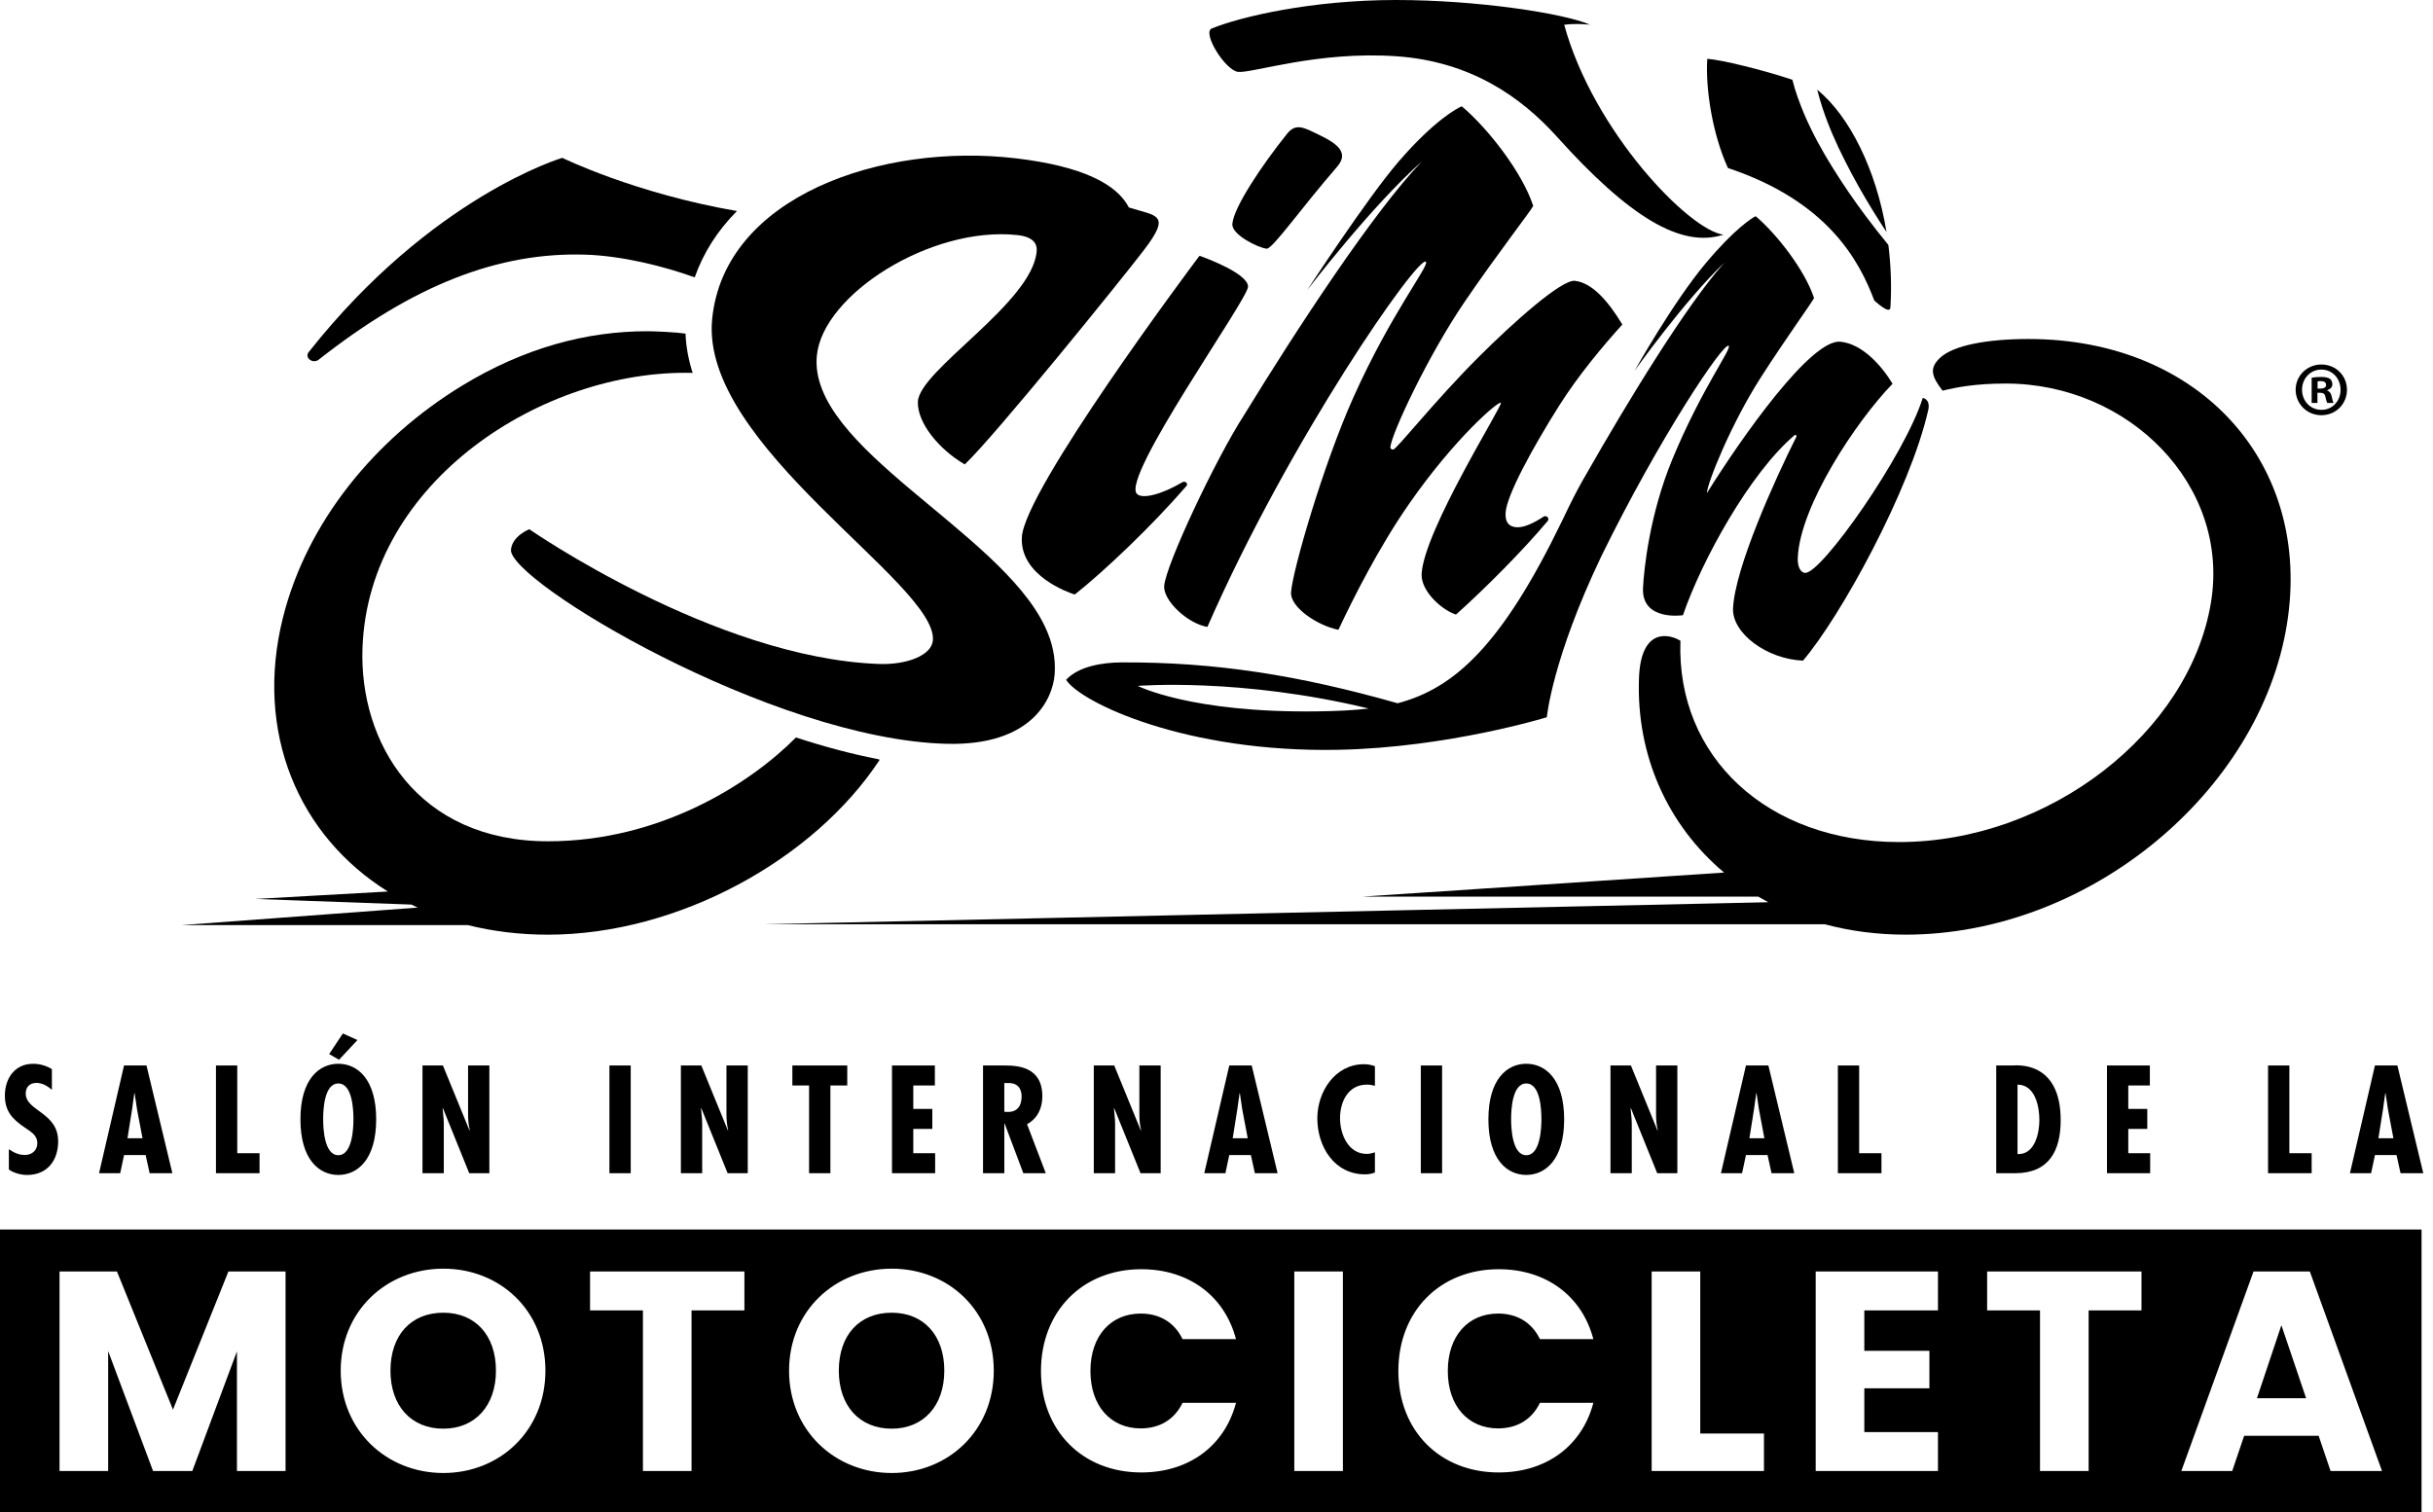
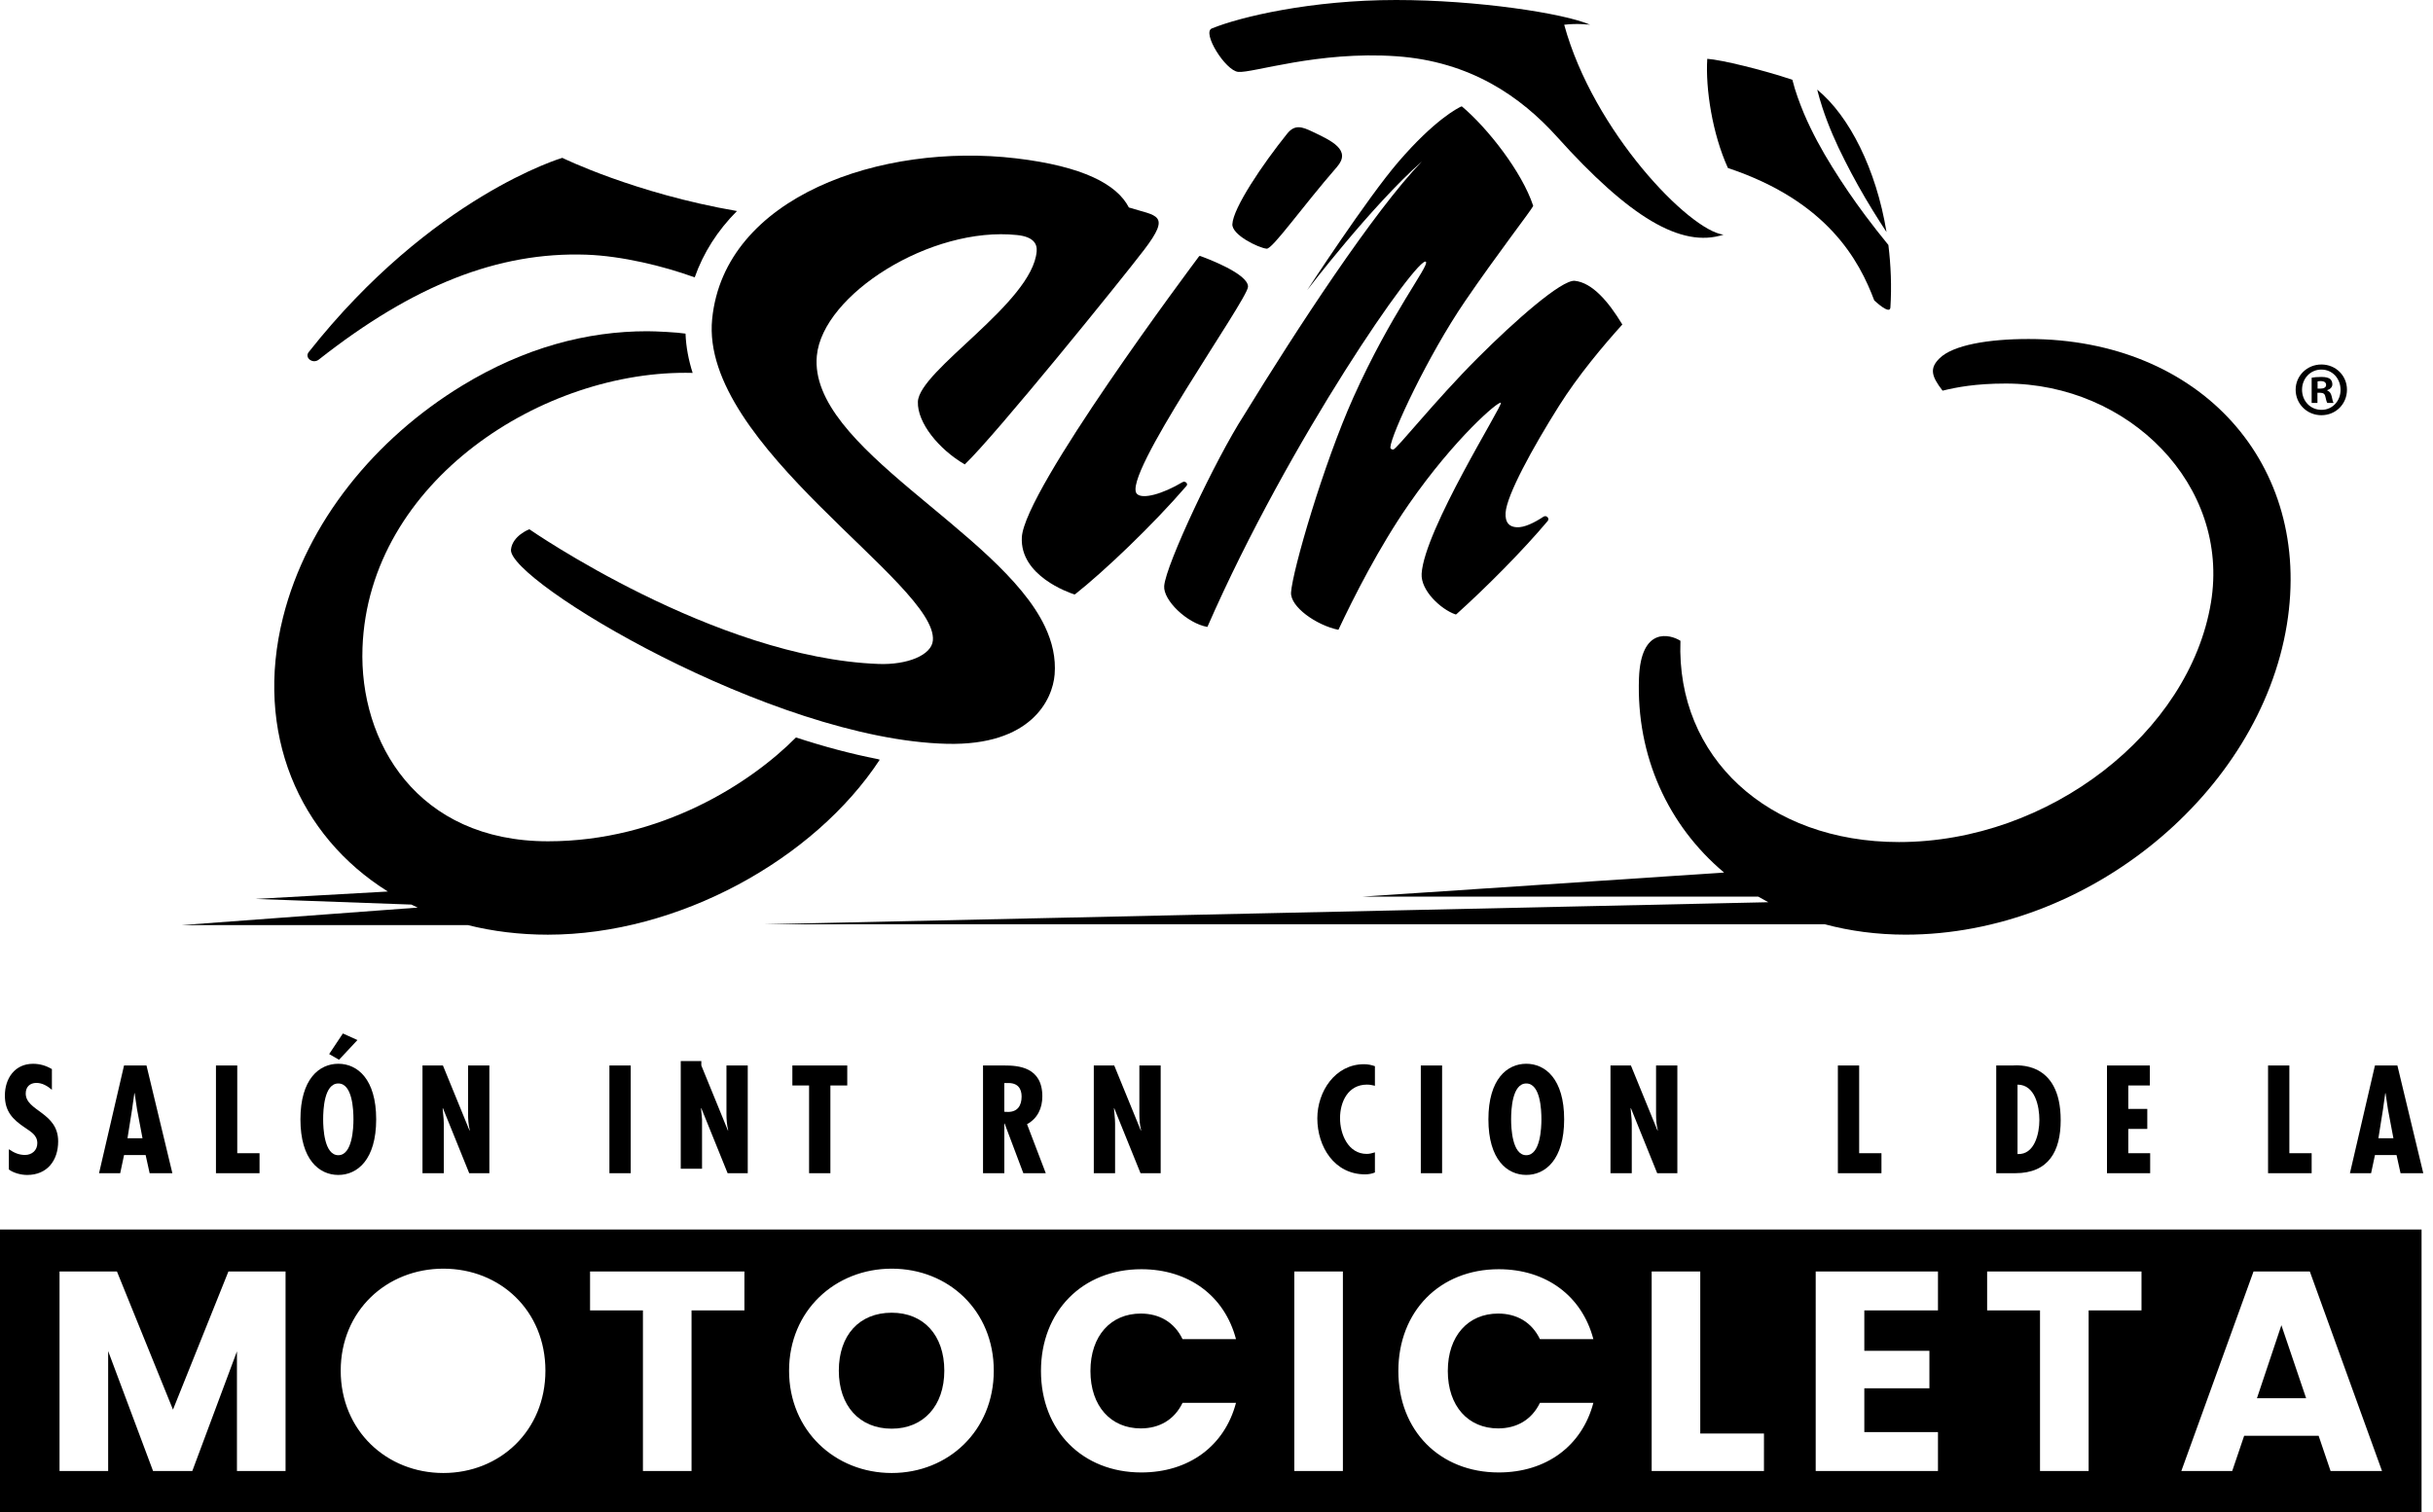
<svg xmlns="http://www.w3.org/2000/svg" version="1.1" id="Capa_1" x="0px" y="0px" width="185px" height="115px" viewBox="0 0 185 115" enable-background="new 0 0 185 115" xml:space="preserve">
  <g>
    <g>
      <path d="M154.248,25.783c-3.072,0-5.756,0.461-6.775,1.473c-0.746,0.741-0.645,1.323,0.236,2.456    c1.062-0.258,2.494-0.541,4.812-0.541c9.342,0,17.074,7.722,15.594,16.663c-1.633,9.86-12.283,18.209-23.719,18.209    c-9.975,0-16.943-6.454-16.619-15.307c-0.779-0.491-3.008-1.104-3.152,2.84c-0.217,5.93,2.215,11.214,6.471,14.787l-27.49,1.83    h30.084c0.252,0.146,0.51,0.289,0.77,0.426l-76.352,1.676h80.643c1.908,0.512,3.965,0.791,6.146,0.791    c13.893,0,26.914-10.803,28.992-23.581C175.876,35.293,167.289,25.783,154.248,25.783" />
      <path d="M70.934,48.71c-0.098,1.136-1.98,1.866-4.114,1.788c-12.469-0.455-26.57-10.246-26.57-10.246s-1.281,0.486-1.396,1.543    c-0.255,2.348,19.823,14.453,33.15,14.776c6.39,0.154,8.035-3.352,8.188-5.273c0.101-1.256-0.179-2.465-0.734-3.639    c-3.455-7.301-18.002-13.616-17.348-20.596c0.436-4.659,8.674-9.881,15.232-9.186c1.215,0.128,1.534,0.649,1.485,1.235    c-0.323,3.93-8.961,9.053-9.033,11.451c-0.049,1.586,1.578,3.6,3.564,4.759c2.312-2.189,11.959-14.118,13.634-16.316    c2.1-2.752,0.95-2.561-1.155-3.226c-0.905-1.764-3.503-3.137-8.579-3.737c-10.228-1.21-22.183,2.901-23.107,12.223    C53.195,33.875,71.305,44.409,70.934,48.71" />
      <path d="M88.522,44.569c-0.081,1.081,1.734,2.84,3.285,3.113c6.256-14.303,16.083-28.354,16.618-27.769    c0.268,0.293-2.652,3.917-5.52,10.319c-2.285,5.101-4.623,13.149-4.736,14.822c-0.074,1.092,1.914,2.496,3.6,2.848    c1.129-2.406,3.088-6.288,5.354-9.551c3.492-5.03,6.84-7.892,7.002-7.716s-5.824,9.658-6.027,12.998    c-0.078,1.274,1.455,2.709,2.572,3.095c0.027,0.008,0.055,0.002,0.074-0.016c2.264-2.034,5.023-4.811,6.941-7.089    c0.166-0.199-0.102-0.471-0.322-0.326c-0.693,0.456-1.459,0.841-2.045,0.803c-0.562-0.036-0.877-0.347-0.836-1.096    c0.078-1.343,2.066-4.961,4.053-8.12c1.457-2.318,3.383-4.609,4.824-6.204c-1.061-1.754-2.285-3.179-3.613-3.322    c-0.994-0.107-4.594,3.073-7.369,5.851c-3.336,3.336-6.203,7-6.443,6.982c-0.117-0.009-0.221-0.049-0.213-0.174    c0.062-0.983,2.859-6.98,5.68-11.111c2.451-3.591,5.037-6.92,5.176-7.235c0.004-0.012,0.002-0.025-0.002-0.038    c-0.852-2.562-3.428-5.856-5.396-7.524c-0.02-0.017-0.047-0.02-0.07-0.01c-0.271,0.125-2.023,1.011-4.773,4.205    c-2.379,2.76-6.945,9.769-6.945,9.769s4.875-6.393,8.729-9.797c-3.654,3.786-9.521,12.755-13.543,19.322    C92.455,34.883,88.643,42.949,88.522,44.569" />
      <path d="M81.692,45.208c0.024-0.005,0.035-0.008,0.059-0.013c2.218-1.755,5.862-5.22,8.467-8.237    c0.152-0.177-0.102-0.408-0.309-0.284c-1.505,0.896-3.026,1.32-3.456,0.891c-1.246-1.24,8.398-14.738,8.443-15.75    c0.043-0.996-3.224-2.197-3.645-2.349c-0.027,0.007-0.041,0.01-0.068,0.017c-0.615,0.821-13.292,17.776-13.484,21.379    C77.542,43.79,81.278,45.075,81.692,45.208" />
-       <path d="M139.941,25.989c-2.234-0.222-7.518,7.283-10.154,11.519c0.037-0.812,1.865-5.304,4.072-8.756    c1.932-3.022,3.98-5.835,4.072-6.079c-0.002-0.013-0.002-0.019-0.002-0.032c-0.711-2.118-2.812-4.817-4.404-6.174    c-0.018-0.015-0.039-0.02-0.059-0.009c-0.219,0.109-1.549,0.912-3.77,3.566c-2.506,2.997-5.406,8.175-5.406,8.175    s3.795-5.347,6.83-8.224c-2.871,3.191-7.424,10.673-10.521,16.12c-0.385,0.642-0.842,1.504-1.312,2.46v-0.001    c-0.01,0.02-0.02,0.037-0.027,0.056c-0.16,0.327-0.322,0.664-0.486,1.009c-4.58,9.47-8.191,12.735-12.502,13.868    c-7.455-2.118-13.855-3.147-21.014-3.107c-1.479,0.008-3.264,0.311-4.193,1.325c1.091,1.714,9.071,5.555,20.713,5.321    c8.357-0.168,15.838-2.476,15.838-2.476s0.408-4.425,4.148-12.251c4.404-8.996,9.34-16.376,9.688-15.993    c0.217,0.239-2.07,3.275-4.277,8.593c-1.754,4.223-2.176,8.439-2.244,9.807c-0.129,2.569,3.037,2.083,3.037,2.083    c1.449-4.228,5.117-10.836,8.486-13.69c0.072-0.062,0.186,0.023,0.143,0.108c-1.617,3.217-4.682,9.985-4.82,13.061    c-0.086,1.883,2.549,3.859,5.318,3.977c2.838-3.317,8.125-12.917,9.523-19.05c0.193-0.843-0.416-0.931-0.416-0.931    c-1.365,4.373-7.709,13.377-8.941,13.307c-0.389-0.023-0.588-0.525-0.562-1.15c0.166-3.949,4.432-10.366,7.205-13.235    C143.125,27.887,141.652,26.16,139.941,25.989 M100.187,54.103c-9.645,0.132-13.676-1.937-13.676-1.937s7.782-0.643,17.567,1.722    C102.921,54.025,101.64,54.083,100.187,54.103" />
      <path d="M94.15,5.468c1.088,0.105,6.066-1.602,12.02-1.19c5.623,0.389,9.467,3.066,12.227,6.133    c5.488,6.101,9.432,8.484,12.654,7.436c-2.584-0.301-9.895-7.851-12.113-15.965c0.969-0.125,1.969-0.002,1.969-0.002    C118.919,1.01,112.318,0,106.156,0C99.716,0,94.33,1.274,92.144,2.164C91.379,2.476,93.173,5.374,94.15,5.468" />
      <path d="M99.792,10.013c-0.768-0.365-1.332-0.577-1.916,0.15c-1.896,2.358-4.115,5.662-4.17,6.89    c-0.037,0.822,1.986,1.795,2.605,1.861c0.439,0.046,2.639-3.101,5.357-6.229C102.783,11.403,101.224,10.693,99.792,10.013" />
      <path d="M66.894,57.78c0,0-0.06-0.018-0.162-0.049c-2.025-0.396-4.116-0.958-6.208-1.643c-3.45,3.483-10.282,7.897-18.854,7.897    c-9.951,0-14.37-7.545-14.107-14.714c0.462-12.682,13.782-21.205,25.104-20.91c-0.313-0.986-0.504-1.984-0.541-2.988    c-0.643-0.101-2.273-0.181-2.91-0.181c-4.572,0-9.314,1.235-14.072,4.135c-6.609,4.027-11.801,10.359-13.624,17.627    c-2.201,8.769,1.197,16.623,7.974,20.851L19.424,68.37l11.853,0.428c0.16,0.076,0.322,0.154,0.485,0.229l-17.95,1.332h21.761    c1.897,0.473,3.935,0.729,6.09,0.729C51.559,71.087,61.901,65.386,66.894,57.78" />
      <path d="M24.235,27.353c7.188-5.662,13.658-8.21,20.343-7.983c2.706,0.093,5.875,0.865,8.246,1.726    c0.651-1.858,1.732-3.559,3.213-5.046c-7.766-1.336-13.281-4.045-13.281-4.045s-9.911,2.914-19.28,14.77    C23.13,27.21,23.788,27.705,24.235,27.353" />
      <path d="M142.513,22.846c0,0,1.191,1.136,1.229,0.542c0.102-1.624,0.035-3.22-0.154-4.756c-0.6-0.736-1.188-1.481-1.758-2.246    c-0.885-1.186-1.723-2.414-2.514-3.689c-0.793-1.273-1.523-2.604-2.139-4.044c-0.338-0.819-0.66-1.666-0.889-2.586    c-2.262-0.761-5.41-1.522-6.471-1.594c-0.143,2.262,0.385,5.696,1.57,8.304C138.98,15.311,141.376,19.828,142.513,22.846" />
      <path d="M140.279,12.214c0.656,1.302,1.369,2.575,2.135,3.815c0.336,0.546,0.682,1.085,1.033,1.622    c-0.785-4.793-2.842-8.848-5.27-10.833c0-0.001-0.002-0.001-0.002-0.002c0.115,0.464,0.252,0.923,0.398,1.375    C139.029,9.576,139.617,10.915,140.279,12.214" />
    </g>
    <path d="M3.944,82.882c-0.326-0.281-0.728-0.521-1.174-0.521c-0.5,0-0.814,0.305-0.814,0.805c0,1.348,2.467,1.424,2.467,3.641   c0,1.457-0.837,2.555-2.358,2.555c-0.456,0-1.021-0.143-1.391-0.414v-1.543c0.38,0.26,0.75,0.436,1.228,0.436   c0.522,0,0.935-0.348,0.935-0.893c0-0.631-0.5-0.869-0.956-1.195c-0.935-0.629-1.51-1.238-1.51-2.434   c0-1.293,0.749-2.412,2.141-2.412c0.521,0,0.988,0.141,1.434,0.402V82.882z" />
    <path d="M11.139,81.036l1.968,8.193h-1.729l-0.304-1.381H9.433L9.14,89.229H7.531l1.901-8.193H11.139z M10.422,84.382l-0.185-1.238   h-0.022l-0.173,1.238l-0.348,2.186h1.141L10.422,84.382z" />
    <polygon points="18.04,81.036 18.04,87.708 19.735,87.708 19.735,89.229 16.421,89.229 16.421,81.036  " />
    <path d="M28.604,85.132c0,3.076-1.435,4.229-2.88,4.229s-2.88-1.152-2.88-4.229c0-3.074,1.435-4.227,2.88-4.227   S28.604,82.058,28.604,85.132 M25.724,87.86c1.075,0,1.152-2.076,1.152-2.729c0-0.729-0.077-2.727-1.152-2.727   c-1.076,0-1.152,1.998-1.152,2.727C24.571,85.784,24.647,87.86,25.724,87.86 M27.18,79.101l-1.401,1.5l-0.75-0.434l1.043-1.566   L27.18,79.101z" />
    <path d="M33.679,81.036l2.021,4.943l0.022-0.021c-0.099-0.391-0.131-0.814-0.131-1.238v-3.684h1.619v8.193h-1.532l-1.999-4.945   l-0.022,0.021l0.077,0.826l0.011,0.338v3.76h-1.62v-8.193H33.679z" />
    <rect x="46.339" y="81.036" width="1.62" height="8.193" />
-     <path d="M53.327,81.036l2.021,4.943l0.021-0.021c-0.098-0.391-0.131-0.814-0.131-1.238v-3.684h1.619v8.193h-1.531l-2-4.945   l-0.021,0.021l0.076,0.826l0.011,0.338v3.76h-1.619v-8.193H53.327z" />
+     <path d="M53.327,81.036l2.021,4.943l0.021-0.021c-0.098-0.391-0.131-0.814-0.131-1.238v-3.684h1.619v8.193h-1.531l-2-4.945   l-0.021,0.021l0.076,0.826v3.76h-1.619v-8.193H53.327z" />
    <polygon points="64.423,81.036 64.423,82.556 63.141,82.556 63.141,89.229 61.521,89.229 61.521,82.556 60.25,82.556 60.25,81.036     " />
-     <polygon points="71.085,81.036 71.085,82.556 69.444,82.556 69.444,84.339 70.89,84.339 70.89,85.86 69.444,85.86 69.444,87.708    71.106,87.708 71.106,89.229 67.825,89.229 67.825,81.036  " />
    <path d="M74.747,89.229v-8.193h1.631c1.032,0,2.879,0.107,2.879,2.346c0,0.902-0.358,1.674-1.163,2.119l1.425,3.729h-1.707   l-1.423-3.781h-0.022v3.781H74.747z M76.366,84.556l0.282,0.012c0.739,0,1.033-0.5,1.033-1.174c0-0.588-0.282-1.064-1.098-1.021   h-0.218V84.556z" />
    <path d="M84.724,81.036l2.021,4.943l0.021-0.021c-0.098-0.391-0.131-0.814-0.131-1.238v-3.684h1.62v8.193h-1.532l-2-4.945   l-0.021,0.021l0.076,0.826l0.011,0.338v3.76H83.17v-8.193H84.724z" />
-     <path d="M95.177,81.036l1.969,8.193h-1.729l-0.303-1.381h-1.643l-0.293,1.381H91.57l1.902-8.193H95.177z M94.46,84.382   l-0.184-1.238h-0.021l-0.174,1.238l-0.348,2.186h1.141L94.46,84.382z" />
    <path d="M104.546,82.579c-0.207-0.055-0.402-0.088-0.609-0.088c-1.424,0-2.043,1.293-2.043,2.555c0,1.217,0.619,2.715,2.033,2.715   c0.205,0,0.412-0.053,0.619-0.119v1.533c-0.24,0.098-0.488,0.141-0.75,0.141c-2.336,0-3.629-2.107-3.629-4.26   c0-2.031,1.346-4.117,3.553-4.117c0.283,0,0.555,0.055,0.826,0.15V82.579z" />
    <rect x="108.035" y="81.036" width="1.619" height="8.193" />
    <path d="M118.935,85.132c0,3.076-1.436,4.227-2.881,4.227s-2.879-1.15-2.879-4.227c0-3.074,1.434-4.227,2.879-4.227   S118.935,82.058,118.935,85.132 M116.054,87.86c1.076,0,1.152-2.076,1.152-2.729c0-0.727-0.076-2.727-1.152-2.727   c-1.074,0-1.152,2-1.152,2.727C114.902,85.784,114.98,87.86,116.054,87.86" />
    <path d="M124.011,81.036l2.02,4.943l0.023-0.021c-0.1-0.391-0.131-0.814-0.131-1.238v-3.684h1.619v8.193h-1.533l-1.998-4.945   l-0.023,0.021l0.076,0.826l0.012,0.338v3.76h-1.619v-8.193H124.011z" />
-     <path d="M134.464,81.036l1.969,8.193h-1.729l-0.305-1.381h-1.641l-0.295,1.381h-1.607l1.902-8.193H134.464z M133.748,84.382   l-0.184-1.238h-0.021l-0.174,1.238l-0.348,2.186h1.139L133.748,84.382z" />
    <polygon points="141.367,81.036 141.367,87.708 143.062,87.708 143.062,89.229 139.748,89.229 139.748,81.036  " />
    <path d="M151.789,89.229v-8.193h1.229c0.281,0,3.672-0.414,3.672,4.162c0,2.336-0.902,4.031-3.455,4.031H151.789z M155.07,85.187   c0-1.043-0.326-2.695-1.662-2.695v5.281C154.71,87.837,155.07,86.208,155.07,85.187" />
    <polygon points="163.47,81.036 163.47,82.556 161.83,82.556 161.83,84.339 163.275,84.339 163.275,85.86 161.83,85.86    161.83,87.708 163.494,87.708 163.494,89.229 160.21,89.229 160.21,81.036  " />
    <polygon points="174.078,81.036 174.078,87.708 175.773,87.708 175.773,89.229 172.458,89.229 172.458,81.036  " />
    <path d="M182.292,81.036l1.969,8.193h-1.729l-0.305-1.381h-1.641l-0.293,1.381h-1.609l1.902-8.193H182.292z M181.576,84.382   l-0.184-1.238h-0.023l-0.172,1.238l-0.348,2.186h1.141L181.576,84.382z" />
    <path d="M67.803,99.839c-2.464,0-4.021,1.707-4.021,4.41c0,2.658,1.557,4.41,4.021,4.41c2.422,0,4-1.752,4-4.41   C71.803,101.546,70.225,99.839,67.803,99.839" />
-     <path d="M33.711,99.839c-2.464,0-4.021,1.707-4.021,4.41c0,2.658,1.557,4.41,4.021,4.41c2.421,0,4-1.752,4-4.41   C37.711,101.546,36.132,99.839,33.711,99.839" />
    <path d="M0,114.999h184.13V93.513H0V114.999z M21.713,111.88h-3.696v-9.102l-3.395,9.102h-2.983l-3.415-9.123v9.123H4.527V96.704   h4.366l4.26,10.506l4.215-10.506h4.345V111.88z M33.711,112.03c-4.302,0-7.804-3.221-7.804-7.781c0-4.562,3.502-7.76,7.804-7.76   c4.324,0,7.761,3.197,7.761,7.76C41.472,108.81,38.013,112.03,33.711,112.03 M56.604,99.665h-4.021v12.215h-3.696V99.665h-4.021   v-2.961h11.737V99.665z M67.804,112.03c-4.303,0-7.805-3.221-7.805-7.781c0-4.562,3.502-7.76,7.805-7.76   c4.322,0,7.761,3.197,7.761,7.76C75.564,108.81,72.105,112.03,67.804,112.03 M86.74,108.638c1.405,0,2.552-0.648,3.179-1.945h4.063   c-0.863,3.285-3.588,5.295-7.199,5.295c-4.475,0-7.63-3.178-7.63-7.717s3.155-7.74,7.63-7.74c3.61,0,6.335,2.033,7.199,5.318   h-4.063c-0.627-1.297-1.773-1.945-3.179-1.945c-2.27,0-3.826,1.686-3.826,4.367C82.914,106.95,84.471,108.638,86.74,108.638    M102.111,111.88h-3.695V96.704h3.695V111.88z M113.916,108.638c1.404,0,2.551-0.648,3.178-1.945h4.062   c-0.863,3.285-3.588,5.295-7.197,5.295c-4.475,0-7.631-3.178-7.631-7.717s3.156-7.74,7.631-7.74c3.609,0,6.334,2.033,7.197,5.318   h-4.062c-0.627-1.297-1.773-1.945-3.178-1.945c-2.271,0-3.828,1.686-3.828,4.367C110.087,106.95,111.644,108.638,113.916,108.638    M134.128,111.88h-8.539V96.704h3.695v12.322h4.844V111.88z M147.359,99.665h-5.6v3.07h4.949v2.854h-4.949v3.33h5.6v2.961h-9.297   V96.704h9.297V99.665z M162.835,99.665h-4.02v12.215h-3.697V99.665h-4.021v-2.961h11.738V99.665z M177.212,111.88l-0.908-2.68   h-5.664l-0.908,2.68h-3.869l5.49-15.176h4.281l5.49,15.176H177.212z" />
    <polygon points="171.613,106.345 175.353,106.345 173.472,100.79  " />
    <path d="M178.458,29.639c0,1.087-0.844,1.94-1.945,1.94c-1.088,0-1.957-0.853-1.957-1.94c0-1.063,0.869-1.917,1.957-1.917   C177.615,27.721,178.458,28.575,178.458,29.639 M175.042,29.639c0,0.854,0.625,1.532,1.482,1.532c0.834,0,1.447-0.678,1.447-1.52   c0-0.854-0.613-1.543-1.459-1.543S175.042,28.797,175.042,29.639 M176.212,30.645h-0.439v-1.917   c0.174-0.035,0.416-0.059,0.729-0.059c0.359,0,0.521,0.059,0.66,0.14c0.105,0.082,0.186,0.233,0.186,0.421   c0,0.21-0.162,0.374-0.393,0.444v0.023c0.184,0.07,0.289,0.21,0.346,0.467c0.059,0.292,0.094,0.41,0.141,0.48h-0.477   c-0.057-0.07-0.092-0.246-0.148-0.468c-0.035-0.21-0.152-0.304-0.395-0.304h-0.209V30.645z M176.224,29.557h0.209   c0.242,0,0.439-0.082,0.439-0.281c0-0.175-0.127-0.292-0.406-0.292c-0.115,0-0.195,0.012-0.242,0.023V29.557z" />
  </g>
</svg>